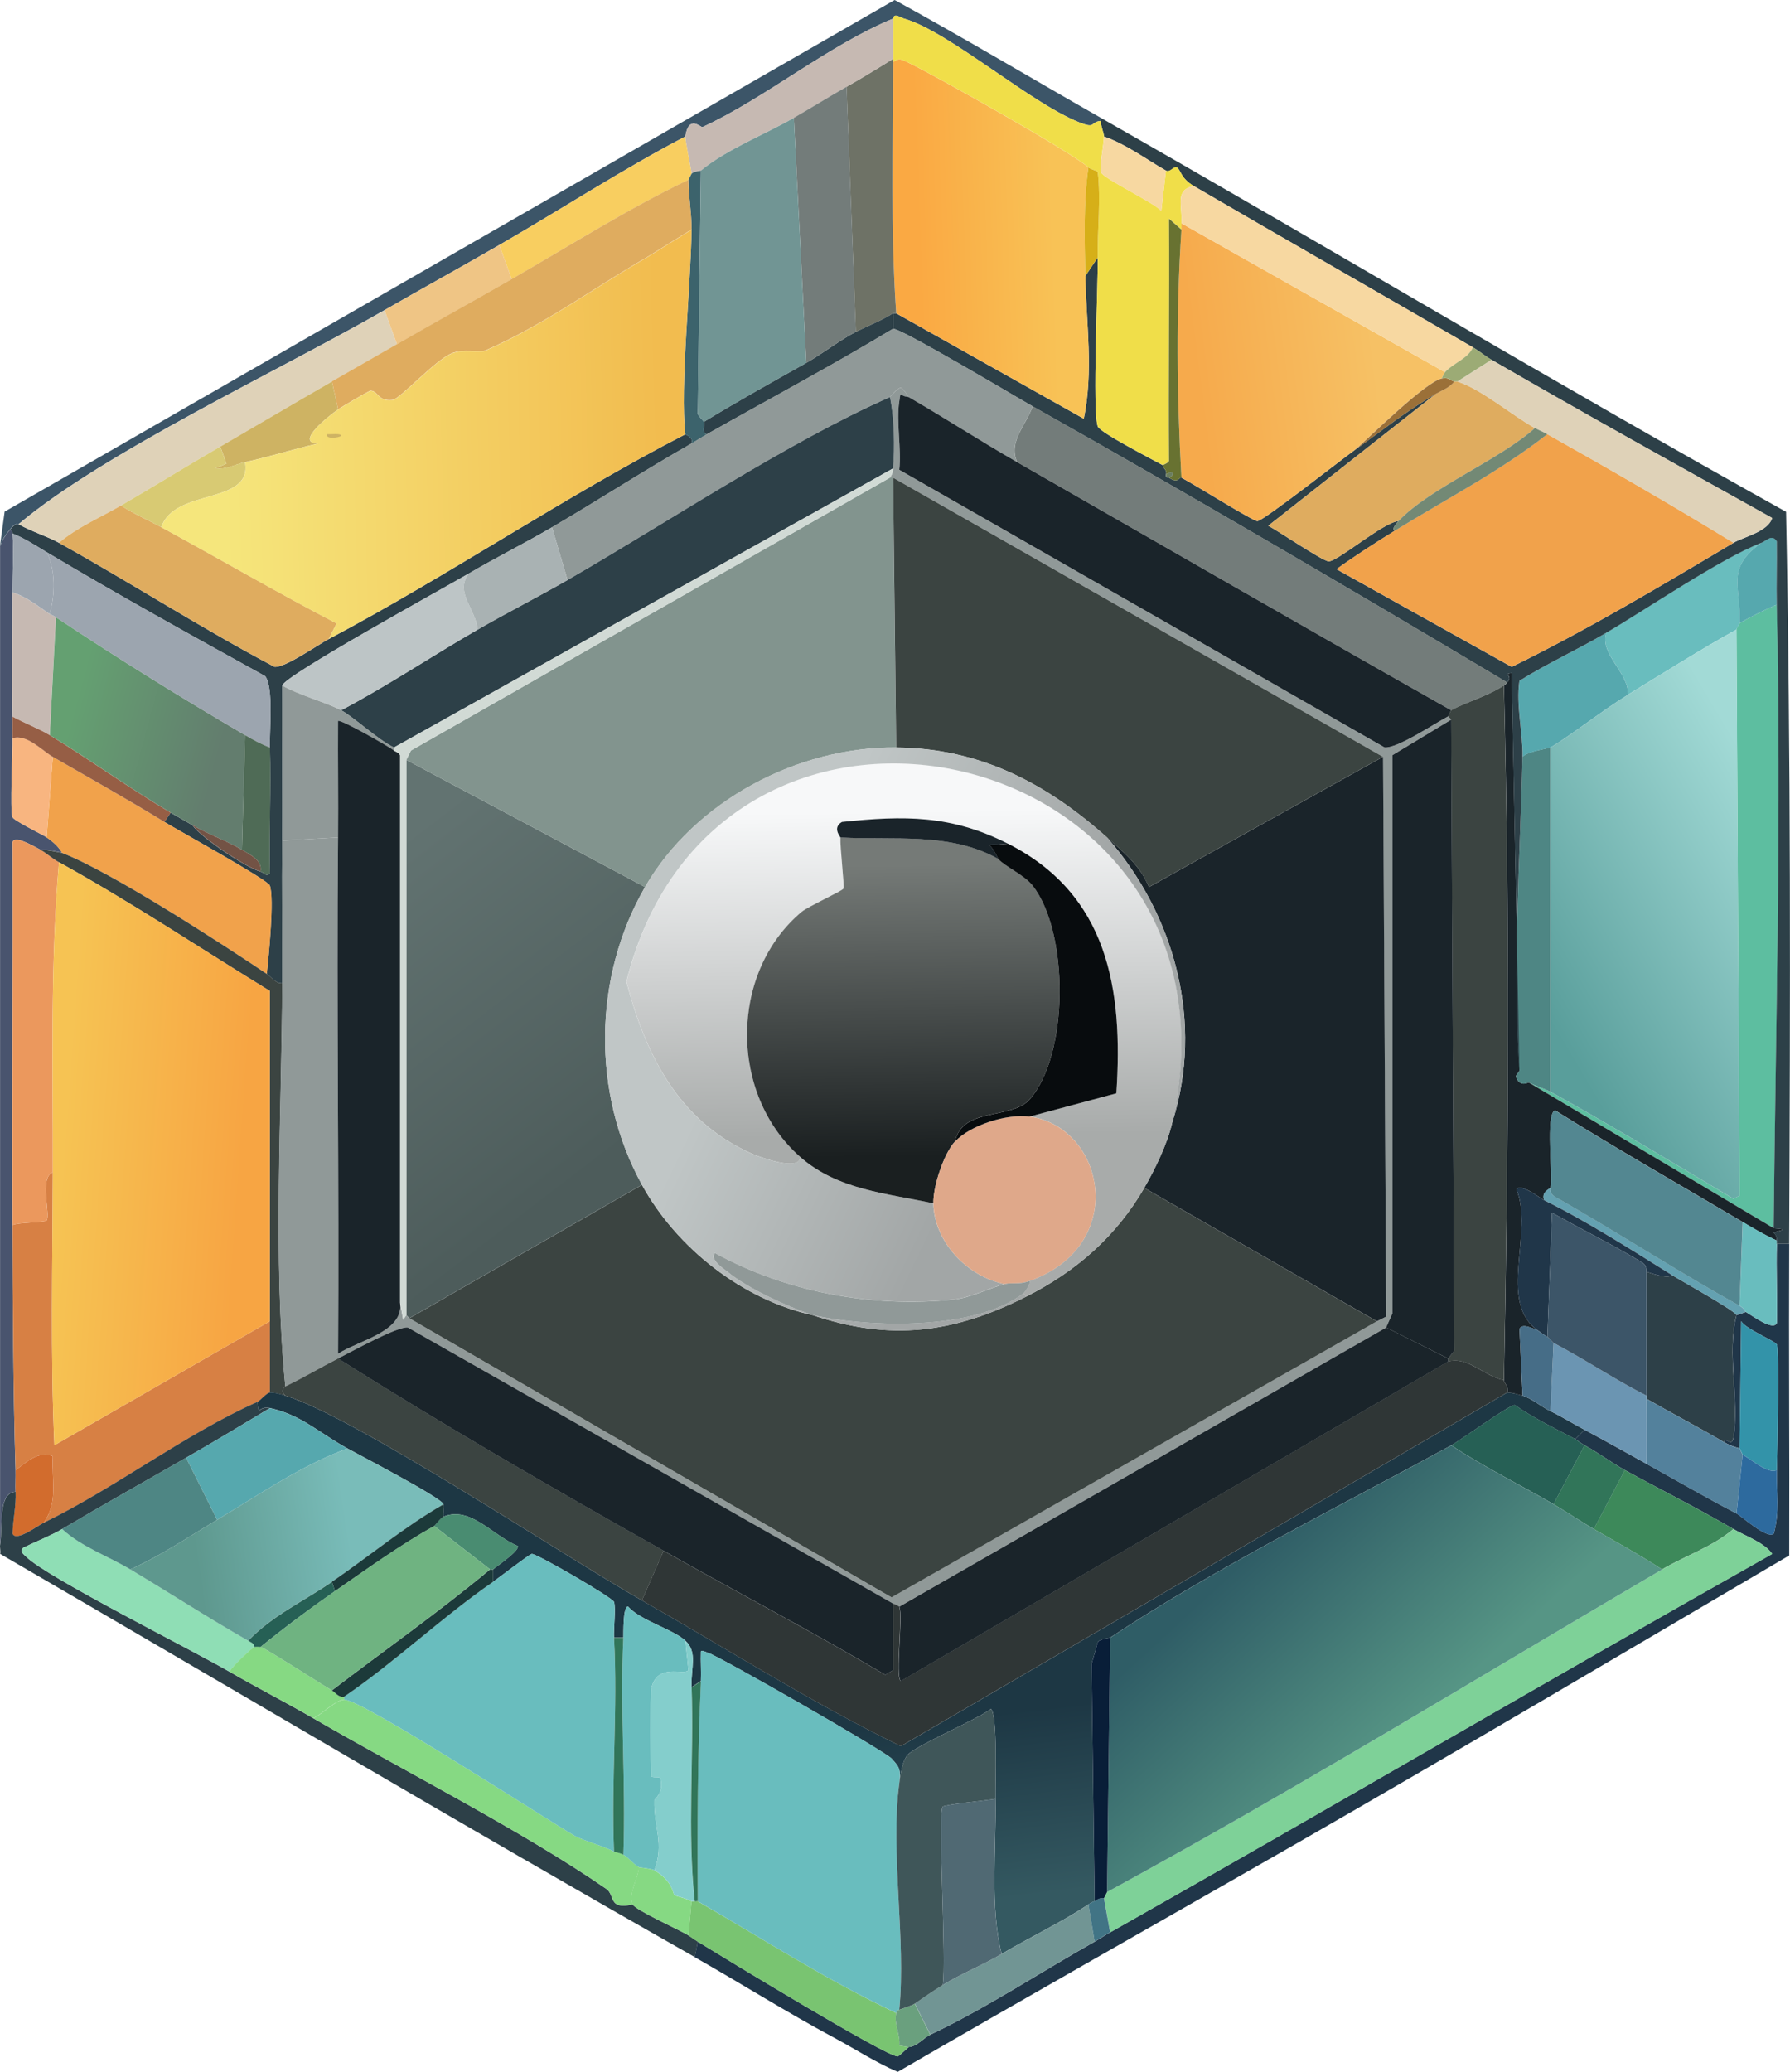
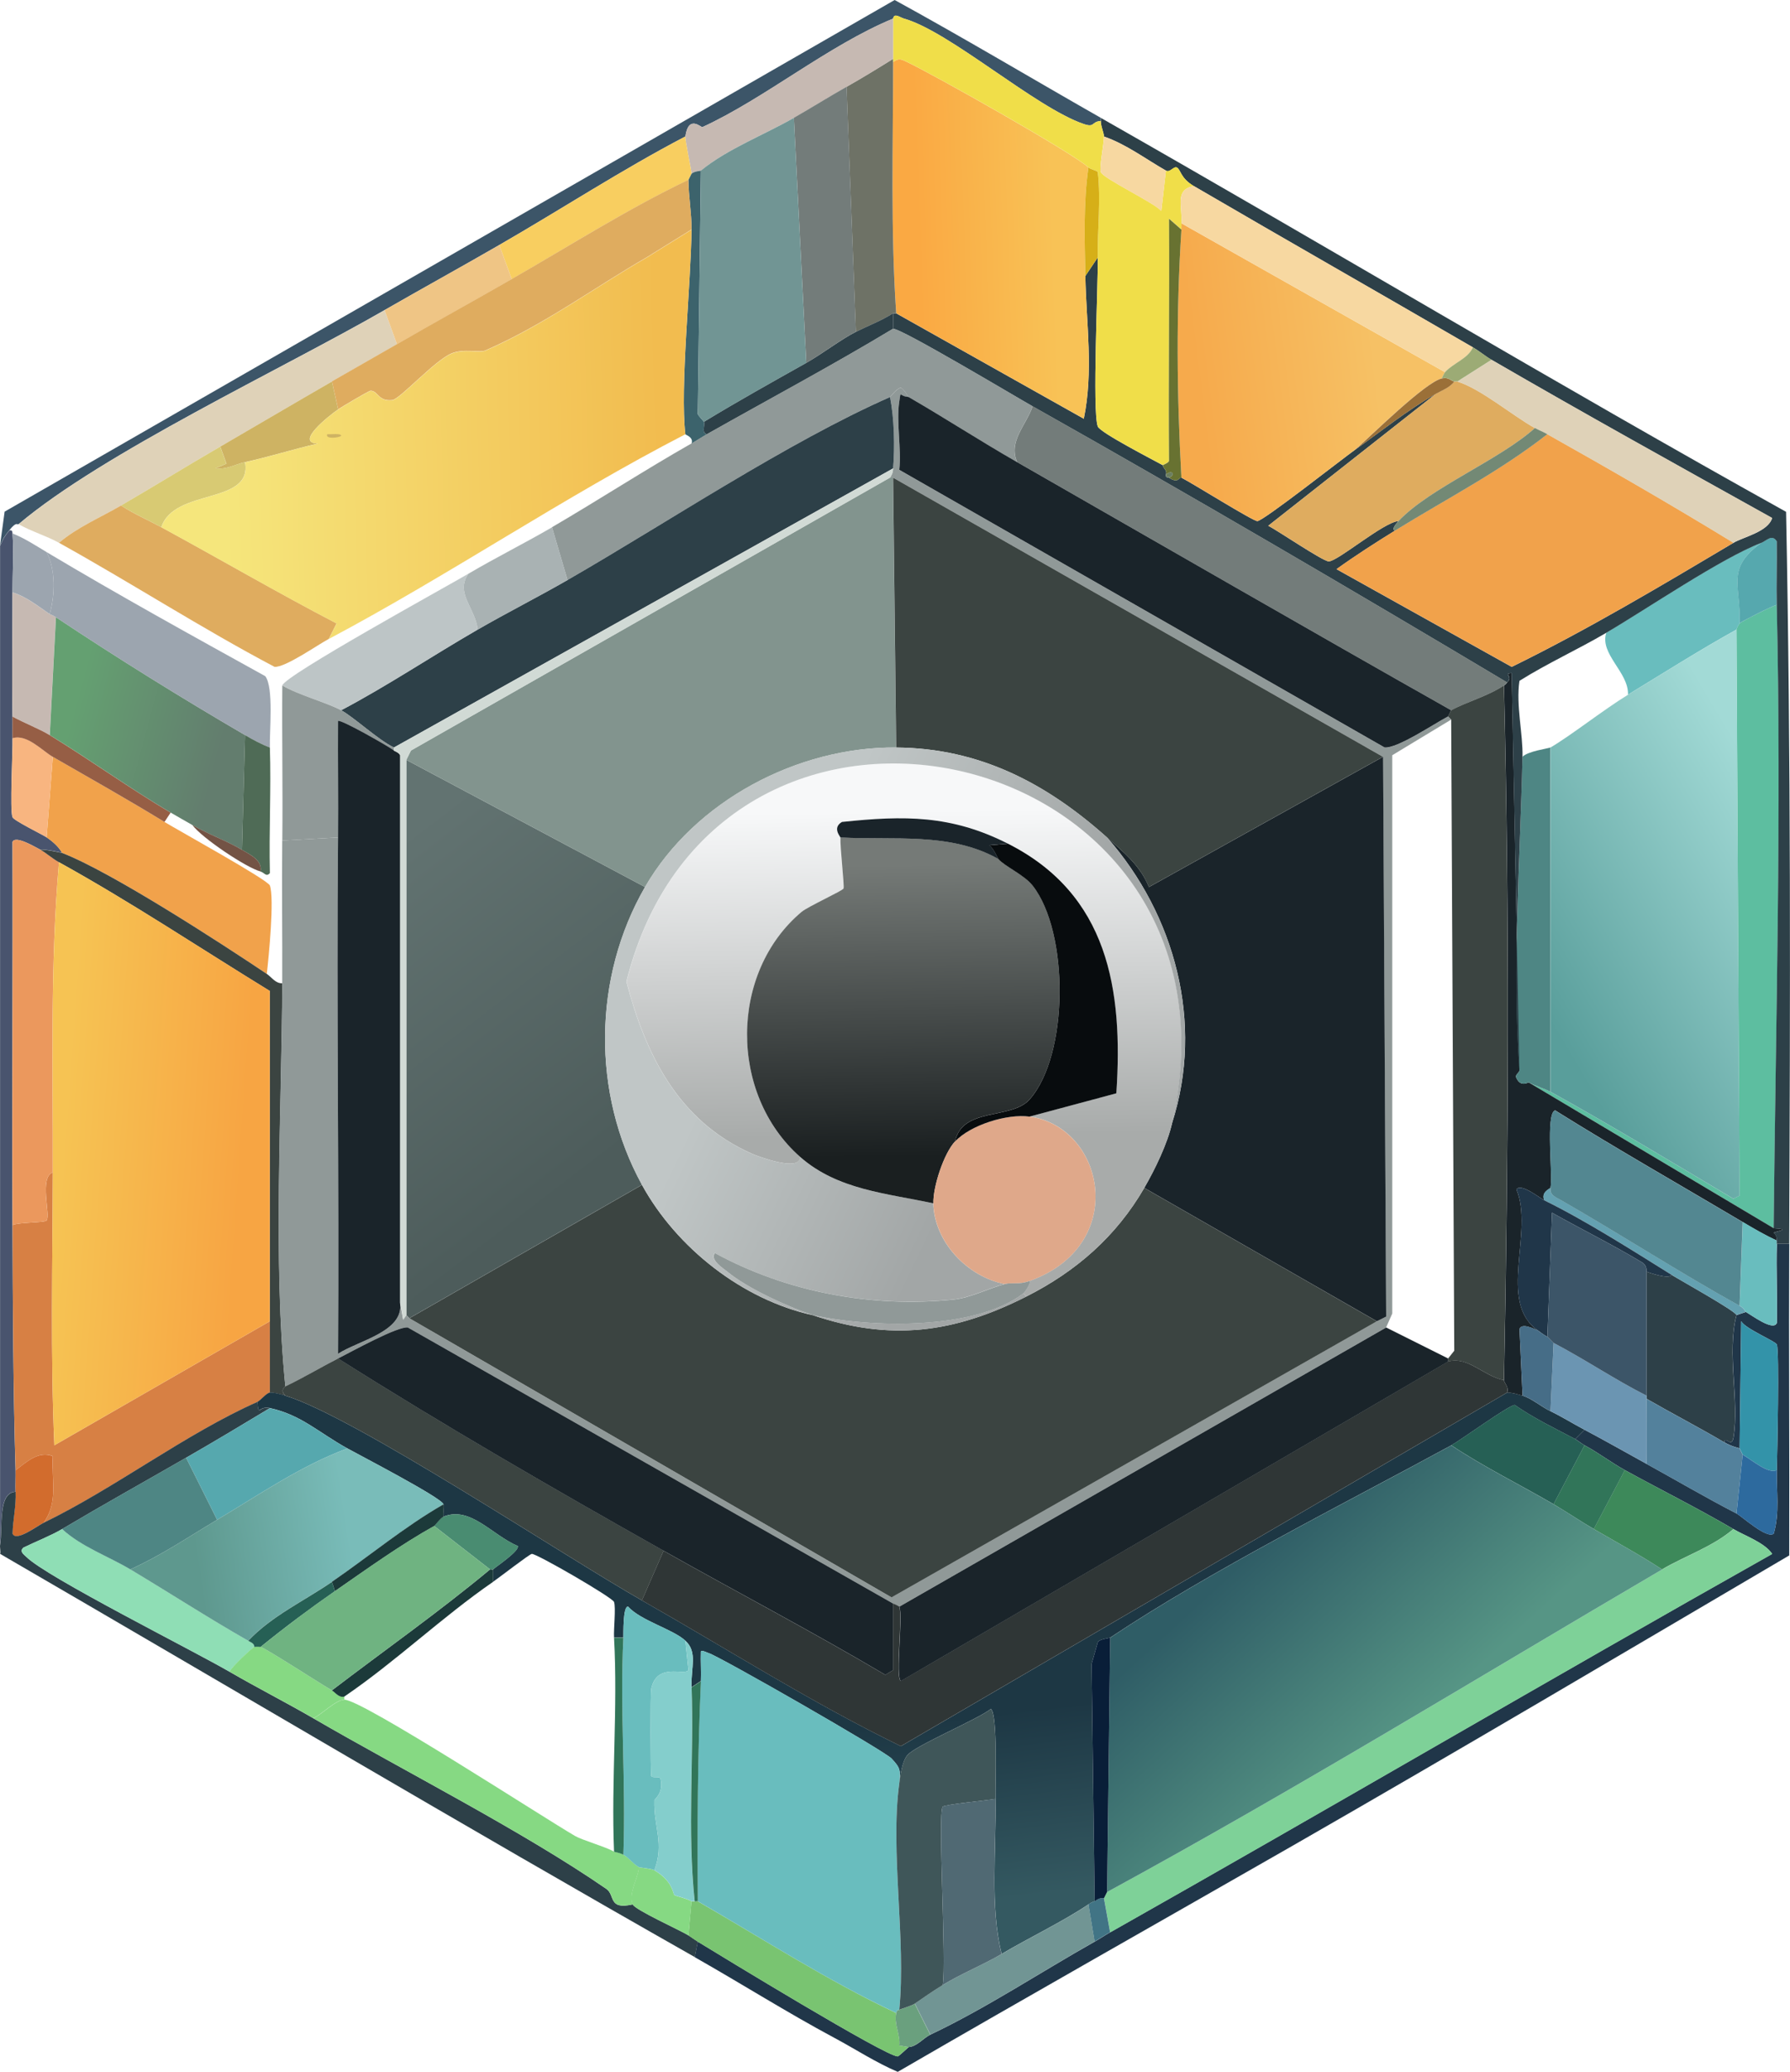
<svg xmlns="http://www.w3.org/2000/svg" xmlns:xlink="http://www.w3.org/1999/xlink" id="Layer_2" data-name="Layer 2" viewBox="0 0 255.22 295.32">
  <defs>
    <style>
      .cls-1 {
        fill: #d1dad5;
      }

      .cls-2 {
        fill: #4f6b56;
      }

      .cls-3 {
        fill: #f1a24b;
      }

      .cls-4 {
        fill: #86d983;
      }

      .cls-5 {
        fill: #79c471;
      }

      .cls-6 {
        fill: #3c636c;
      }

      .cls-7 {
        fill: #466d87;
      }

      .cls-8 {
        fill: #64a1b1;
      }

      .cls-9 {
        fill: #f8b580;
      }

      .cls-10 {
        fill: #d8ca73;
      }

      .cls-11 {
        fill: url(#linear-gradient-8);
      }

      .cls-12 {
        fill: url(#linear-gradient-7);
      }

      .cls-13 {
        fill: url(#linear-gradient-5);
      }

      .cls-14 {
        fill: url(#linear-gradient-6);
      }

      .cls-15 {
        fill: url(#linear-gradient-9);
      }

      .cls-16 {
        fill: url(#linear-gradient-4);
      }

      .cls-17 {
        fill: url(#linear-gradient-3);
      }

      .cls-18 {
        fill: url(#linear-gradient-2);
      }

      .cls-19 {
        fill: #9ca5af;
      }

      .cls-20 {
        fill: #d78044;
      }

      .cls-21 {
        fill: #dfa88a;
      }

      .cls-22 {
        fill: #203649;
      }

      .cls-23 {
        fill: #737c7a;
      }

      .cls-24 {
        fill: #53819c;
      }

      .cls-25 {
        fill: #3c5568;
      }

      .cls-26 {
        fill: #d26c2d;
      }

      .cls-27 {
        fill: #bdc5c6;
      }

      .cls-28 {
        fill: #719594;
      }

      .cls-29 {
        fill: url(#linear-gradient);
      }

      .cls-30 {
        fill: #7ed198;
      }

      .cls-31 {
        fill: #9b7038;
      }

      .cls-32 {
        fill: #8fdeb5;
      }

      .cls-33 {
        fill: #f0de49;
      }

      .cls-34 {
        fill: #dfd2b8;
      }

      .cls-35 {
        fill: #417485;
      }

      .cls-36 {
        fill: #84cecc;
      }

      .cls-37 {
        fill: #eb985d;
      }

      .cls-38 {
        fill: #735345;
      }

      .cls-39 {
        fill: #f8ce60;
      }

      .cls-40 {
        fill: #5dbea0;
      }

      .cls-41 {
        fill: #317559;
      }

      .cls-42 {
        fill: #6e7266;
      }

      .cls-43 {
        fill: #69bdbe;
      }

      .cls-44 {
        fill: #3f5659;
      }

      .cls-45 {
        fill: #f7d8a1;
      }

      .cls-46 {
        fill: #738975;
      }

      .cls-47 {
        fill: #2d4048;
      }

      .cls-48 {
        fill: #080c0e;
      }

      .cls-49 {
        fill: #687231;
      }

      .cls-50 {
        fill: #ceb363;
      }

      .cls-51 {
        fill: #506973;
      }

      .cls-52 {
        fill: #82948e;
      }

      .cls-53 {
        fill: url(#linear-gradient-10);
      }

      .cls-54 {
        fill: url(#linear-gradient-11);
      }

      .cls-55 {
        fill: url(#linear-gradient-12);
      }

      .cls-56 {
        fill: url(#linear-gradient-13);
      }

      .cls-57 {
        fill: url(#linear-gradient-14);
      }

      .cls-58 {
        fill: #091e38;
      }

      .cls-59 {
        fill: #2f3636;
      }

      .cls-60 {
        fill: #2d6a9e;
      }

      .cls-61 {
        fill: #1a242a;
      }

      .cls-62 {
        fill: #6b95b2;
      }

      .cls-63 {
        fill: #965e45;
      }

      .cls-64 {
        fill: #efc585;
      }

      .cls-65 {
        fill: #6b7e60;
      }

      .cls-66 {
        fill: #49546e;
      }

      .cls-67 {
        fill: #3d895a;
      }

      .cls-68 {
        fill: #498c71;
      }

      .cls-69 {
        fill: #6aa07e;
      }

      .cls-70 {
        fill: #3b4441;
      }

      .cls-71 {
        fill: #a9b2b3;
      }

      .cls-72 {
        fill: #538791;
      }

      .cls-73 {
        fill: #1c3a3a;
      }

      .cls-74 {
        fill: #3393a9;
      }

      .cls-75 {
        fill: #4e8684;
      }

      .cls-76 {
        fill: #dfac5f;
      }

      .cls-77 {
        fill: #9cab75;
      }

      .cls-78 {
        fill: #56a8ae;
      }

      .cls-79 {
        fill: #d6af18;
      }

      .cls-80 {
        fill: #909998;
      }

      .cls-81 {
        fill: #6fb381;
      }

      .cls-82 {
        fill: #266055;
      }

      .cls-83 {
        fill: #c6b9b2;
      }
    </style>
    <linearGradient id="linear-gradient" x1="10.34" y1="101.63" x2="31.26" y2="107.25" gradientUnits="userSpaceOnUse">
      <stop offset="0" stop-color="#64a071" />
      <stop offset="1" stop-color="#637d6e" />
    </linearGradient>
    <linearGradient id="linear-gradient-2" x1="8.86" y1="164.52" x2="34.44" y2="166.35" gradientUnits="userSpaceOnUse">
      <stop offset="0" stop-color="#f6c353" />
      <stop offset="1" stop-color="#f7a543" />
    </linearGradient>
    <linearGradient id="linear-gradient-3" x1="136.56" y1="244.82" x2="139.77" y2="271.15" gradientUnits="userSpaceOnUse">
      <stop offset="0" stop-color="#1d3744" />
      <stop offset="1" stop-color="#345961" />
    </linearGradient>
    <linearGradient id="linear-gradient-4" x1="176.12" y1="223.54" x2="199.16" y2="248.59" gradientUnits="userSpaceOnUse">
      <stop offset="0" stop-color="#2f5d66" />
      <stop offset="1" stop-color="#569585" />
    </linearGradient>
    <linearGradient id="linear-gradient-5" x1="49.84" y1="219.05" x2="27.99" y2="222.35" gradientUnits="userSpaceOnUse">
      <stop offset="0" stop-color="#79bcb9" />
      <stop offset="1" stop-color="#5e988e" />
    </linearGradient>
    <linearGradient id="linear-gradient-6" x1="258.35" y1="123.81" x2="221.06" y2="145.88" gradientUnits="userSpaceOnUse">
      <stop offset="0" stop-color="#a2dad6" />
      <stop offset="1" stop-color="#599e9b" />
    </linearGradient>
    <linearGradient id="linear-gradient-7" x1="150.34" y1="33.76" x2="130.9" y2="34.44" gradientUnits="userSpaceOnUse">
      <stop offset="0" stop-color="#f8c256" />
      <stop offset="1" stop-color="#faa943" />
    </linearGradient>
    <linearGradient id="linear-gradient-8" x1="196.01" y1="50.18" x2="170.58" y2="53.48" gradientUnits="userSpaceOnUse">
      <stop offset="0" stop-color="#f6c165" />
      <stop offset="1" stop-color="#f6aa4c" />
    </linearGradient>
    <linearGradient id="linear-gradient-9" x1="94.09" y1="61.33" x2="31.78" y2="62.97" gradientUnits="userSpaceOnUse">
      <stop offset="0" stop-color="#f2bc4f" />
      <stop offset="1" stop-color="#f5e67c" />
    </linearGradient>
    <linearGradient id="linear-gradient-10" x1="50.21" y1="124.68" x2="83.3" y2="167.83" gradientUnits="userSpaceOnUse">
      <stop offset="0" stop-color="#627371" />
      <stop offset="1" stop-color="#4d5c5b" />
    </linearGradient>
    <linearGradient id="linear-gradient-11" x1="128.45" y1="115.58" x2="129.14" y2="161.99" gradientUnits="userSpaceOnUse">
      <stop offset="0" stop-color="#f7f8f9" />
      <stop offset="1" stop-color="#a8abaa" />
    </linearGradient>
    <linearGradient id="linear-gradient-12" x1="108.51" y1="139" x2="142.82" y2="155.38" gradientUnits="userSpaceOnUse">
      <stop offset="0" stop-color="#c0c6c6" />
      <stop offset="1" stop-color="#a2a6a6" />
    </linearGradient>
    <linearGradient id="linear-gradient-13" x1="94.43" y1="168.51" x2="128.75" y2="184.89" xlink:href="#linear-gradient-12" />
    <linearGradient id="linear-gradient-14" x1="128.5" y1="123.27" x2="129.09" y2="164.82" gradientUnits="userSpaceOnUse">
      <stop offset="0" stop-color="#757a77" />
      <stop offset="1" stop-color="#1a1f20" />
    </linearGradient>
  </defs>
  <g id="Layer_1-2" data-name="Layer 1">
    <g id="Generative_Object" data-name="Generative Object">
      <g>
        <path class="cls-66" d="M1.78,76.04c.2,2.64,0,5.7,0,8.4,0,5.88-.1,11.8,0,17.68.02,1.03-.03,2.07,0,3.09.05,2-.4,10.26,0,11.27.19.49,4.22,2.44,4.86,2.87.81.54,1.73,1.33,2.21,2.21-.15-.06-2.81-.6-3.09-.44-.63-.31-3.59-2.13-3.98-1.11.06,18.2-.08,36.41,0,54.6.05,11.67.09,23.26.44,34.93.03,1.03-.04,2.07,0,3.09-2.56.1-1.81,4.99-2.21,7.52V77.81c.46-1.08.61-1.31,1.33-2.21.38-.05.42.1.44.44Z" />
-         <path class="cls-47" d="M97.72,61.89c0,.08,1.23.41.88,1.33-6.71,3.81-13.24,8.05-19.89,11.94-3.91,2.28-8.01,4.33-11.94,6.63-3.21,1.89-26.08,14.43-26.53,15.92-.06,7.36.08,14.74,0,22.1-.07,6.77.03,13.56,0,20.34-.96.06-1.53-.87-2.21-1.33.28-2.44,1.1-10.77.44-12.6-.3-.83-13.15-7.91-15.03-9.06l.88-1.33c1.01.6,2.08,1.17,3.09,1.77,1.34,1.85,7.74,6.12,9.73,6.63.52.13.79.83,1.33.22-.14-5.96.19-11.95,0-17.9-.07-2.33.57-8.57-.66-10.17-10.45-5.78-20.92-11.56-31.17-17.68-1.56-.93-3.16-1.99-4.86-2.65-.03-.34-.07-.49-.44-.44,1.07-1.34,1.12-.71,1.33-.88,1.77,1.03,3.98,1.67,5.75,2.65,10.3,5.72,20.28,12.17,30.73,17.68,1.52.13,6.09-3.1,7.74-3.98,17.23-9.14,33.49-20.23,50.84-29.18Z" />
        <path class="cls-20" d="M7.53,167.11c-.04,12.95-.34,26.01.22,38.9l30.73-17.68v10.17c-.52.09-1.34,1.14-1.77,1.33-10.28,4.55-20.31,12.3-30.5,17.24,2.12-2.9,1.13-6.02,1.33-9.51-2.03-.84-3.78.86-5.31,1.99-.36-11.66-.39-23.26-.44-34.93.9-.42,4.62-.32,4.86-.66.59-.83-1.1-6.11.88-6.85Z" />
        <path class="cls-26" d="M6.2,217.07c-.92.44-3.93,2.75-4.42,1.55.06-2.03.52-3.91.44-5.97-.04-1.02.03-2.07,0-3.09,1.53-1.13,3.27-2.83,5.31-1.99-.19,3.48.8,6.61-1.33,9.51Z" />
        <path class="cls-3" d="M23.45,117.16c1.88,1.15,14.73,8.24,15.03,9.06.66,1.83-.16,10.16-.44,12.6-6.73-4.51-22.17-14.54-29.18-17.24-.48-.89-1.4-1.67-2.21-2.21l.88-11.49c5.33,3.06,10.67,6.08,15.92,9.28Z" />
        <path class="cls-37" d="M5.76,121.13c.7.34,1.59,1.18,2.65,1.77-1.27,14.69-.84,29.48-.88,44.21-1.99.74-.3,6.02-.88,6.85-.24.34-3.96.24-4.86.66-.08-18.19.06-36.4,0-54.6.39-1.03,3.35.8,3.98,1.11Z" />
        <path class="cls-70" d="M8.86,121.58c7.01,2.71,22.45,12.73,29.18,17.24.69.46,1.25,1.39,2.21,1.33-.08,18.13-1.33,39.73.44,57.47,0,.07-.87.47,0,1.33-.65-.2-1.49-.46-2.21-.44v-57.25c-9.96-6.11-19.84-12.7-30.06-18.35-1.06-.59-1.95-1.43-2.65-1.77.28-.16,2.95.39,3.09.44Z" />
        <path class="cls-83" d="M7.09,87.54c.08.05.36.1.88.44l-.88,16.8c-1.45-.89-3.74-1.77-5.31-2.65-.1-5.88,0-11.8,0-17.68,1.97.6,3.64,1.97,5.31,3.09Z" />
        <path class="cls-9" d="M7.53,107.87l-.88,11.49c-.65-.43-4.67-2.38-4.86-2.87-.4-1.01.05-9.27,0-11.27,2.02-.66,4.24,1.79,5.75,2.65Z" />
        <path class="cls-63" d="M7.09,104.78c5.79,3.55,11.38,7.58,17.24,11.05l-.88,1.33c-5.24-3.2-10.59-6.22-15.92-9.28-1.51-.87-3.72-3.31-5.75-2.65-.03-1.03.02-2.07,0-3.09,1.57.88,3.86,1.76,5.31,2.65Z" />
        <path class="cls-19" d="M6.65,78.69c1.29,2.61,1.21,5.98.44,8.84-1.66-1.12-3.34-2.5-5.31-3.09,0-2.7.2-5.76,0-8.4,1.7.66,3.3,1.72,4.86,2.65Z" />
        <path class="cls-29" d="M34.94,104.78l-.44,16.36c-2.17-1.29-4.8-2.21-7.07-3.54-1.02-.59-2.08-1.17-3.09-1.77-5.86-3.47-11.45-7.51-17.24-11.05l.88-16.8c8.82,5.87,17.82,11.46,26.97,16.8Z" />
        <path class="cls-19" d="M38.48,106.55c-1.19-.44-2.45-1.13-3.54-1.77-9.15-5.34-18.15-10.93-26.97-16.8-.52-.35-.8-.39-.88-.44.77-2.86.85-6.23-.44-8.84,10.25,6.12,20.72,11.9,31.17,17.68,1.23,1.6.59,7.84.66,10.17Z" />
        <path class="cls-2" d="M38.48,106.55c.19,5.95-.14,11.95,0,17.9-.53.61-.81-.09-1.33-.22.3-1.59-1.46-2.39-2.65-3.09l.44-16.36c1.09.64,2.35,1.33,3.54,1.77Z" />
        <path class="cls-38" d="M34.5,121.13c1.19.71,2.95,1.51,2.65,3.09-1.99-.51-8.39-4.79-9.73-6.63,2.27,1.33,4.9,2.25,7.07,3.54Z" />
        <path class="cls-18" d="M38.48,188.33l-30.73,17.68c-.56-12.89-.26-25.95-.22-38.9.04-14.73-.38-29.52.88-44.21,10.22,5.65,20.1,12.23,30.06,18.35v47.08Z" />
      </g>
      <g>
        <path class="cls-47" d="M36.71,199.83c.21,2.29.08.51,1.77.88-3.95,2.37-7.94,4.78-11.94,7.07-5.89,3.39-11.83,6.7-17.68,10.17-1.57.93-3.84,1.82-5.53,2.65-.6.56.05.94.44,1.33,2.92,2.9,23.64,13.27,28.96,16.36,3.93,2.28,8.02,4.36,11.94,6.63,12.99,7.54,29.79,16.05,41.78,24.32,1.3.9.21,3.02,3.76,2.21.31.77,6.79,3.69,7.96,4.42.41.25.78.55,1.33.88l-.44,2.21C65.87,260.13,33.01,240.64.02,221.49c.1-.33-.07-.91,0-1.33.4-2.53-.35-7.41,2.21-7.52.08,2.06-.38,3.93-.44,5.97.49,1.2,3.51-1.1,4.42-1.55,10.19-4.94,20.23-12.69,30.5-17.24Z" />
        <path class="cls-22" d="M255.11,177.28c-.07,14.8.05,29.62,0,44.43-23.53,13.83-47.06,27.76-70.74,41.34-18.78,10.76-37.64,21.41-56.37,32.27-3.17-1.35-6.04-3.25-9.06-4.86-6.72-3.6-13.26-7.73-19.89-11.49l.44-2.21c3.38,2.07,26.87,16.41,28.52,16.36.1,0,1.26-1.07,1.55-1.33,1.16-.07,2.13-1.31,3.09-1.77,7.9-3.74,15.78-8.95,23.43-13.26.75-.42,1.48-.92,2.21-1.33,31.55-17.83,62.81-36.16,94.39-53.94-1.07-1.6-3.87-2.57-5.53-3.54-5.07-2.96-10.33-5.58-15.47-8.4-1.91-1.05-3.78-2.48-5.75-3.54-.48-.26-1.04-.73-1.33-.88l1.33-1.33c2.96,1.56,5.91,3.25,8.84,4.86,4.3,2.37,8.45,4.81,12.82,7.07.75.39,4.35,3.7,5.31,2.87.87-2.93.37-6.09.44-9.06.06-2.37.38-16.96,0-17.9-.19-.47-4.53-2.25-5.08-3.32l-.22,18.13c-.1-.06-1.1-.23-2.21-.88.2-.93,1.07.87,1.33-.66.88-5.19-.99-12.12.44-17.46l1.33-.44c.86.48,3.95,2.81,4.42,1.55.09-3.75-.12-7.53,0-11.27h1.77Z" />
        <path class="cls-17" d="M40.69,198.94c9.77,2.95,39.7,22.85,50.84,29.18,12.27,6.97,24.2,14.59,36.92,20.78l86.43-50.4c.73-.02,1.54.25,2.21.44,1.29.37,2.68,1.59,3.98,2.21,1.66.8,3.23,1.79,4.86,2.65l-1.33,1.33c-2.92-1.54-5.9-2.97-8.62-4.86-.83,0-7.74,5.03-9.06,5.75-15.42,8.4-34.24,17.81-48.63,27.41-.08.05-1.6.22-1.77.66l-.88,3.09.44,33.82s-.36.09-.88.44c-3.62,2.44-8.47,4.76-12.38,7.07-1.7-6.74-.75-14.91-.88-22.1-.04-1.91.34-12.11-.66-12.82-1.94,1.53-10.92,5.28-11.94,6.63-.74.98-.95,2.82-1.11,3.98.16-1.9.16-2.18-1.11-3.54-1.03-1.1-24.64-14.62-26.08-15.03-.26-.07-.97-.48-1.11-.22-.05,1.4.06,2.81,0,4.2l-1.33.88c-.1-2.84.9-4.99-.88-6.63s-6.31-2.82-8.18-4.86c-.75-.03-.64,3.92-.66,4.42h-1.33c-.07-1.26.28-4.24,0-5.08-.22-.64-11.04-6.9-11.72-6.85-.34.03-4.6,3.34-5.53,3.98v-1.77c.61-.52,3.72-2.6,3.54-3.32-3.74-1.6-6.76-5.74-10.61-4.2-.09-.53.14-1.36,0-1.77-.34-.96-11.87-6.94-13.71-7.96-4.2-2.33-6.55-4.76-11.05-5.75-1.69-.37-1.56,1.4-1.77-.88.43-.19,1.25-1.23,1.77-1.33.72-.02,1.56.24,2.21.44Z" />
        <path class="cls-4" d="M49.09,242.27c2.43-.08,28.6,16.95,32.94,19.45.97.56,4.36,1.54,5.53,2.21.13.07.83.16,1.33.44.86.49,1.35,1.27,2.21,1.77-.07,1.55-1.54,3.7-.88,5.31-3.55.81-2.46-1.31-3.76-2.21-11.99-8.27-28.78-16.77-41.78-24.32,1.21-.53,3.17-2.61,4.42-2.65Z" />
        <path class="cls-78" d="M49.53,206.46c-6.59,2.44-12.53,6.57-18.57,10.17l-4.42-8.84c3.99-2.3,7.98-4.7,11.94-7.07,4.5.99,6.85,3.42,11.05,5.75Z" />
        <path class="cls-32" d="M8.86,217.95c2.8,2.56,6.54,3.84,9.73,5.75,5.63,3.37,11.08,6.9,16.8,10.17.37.21.86.35.88.88-.24.06-3.31,2.9-3.54,3.54-5.31-3.09-26.04-13.46-28.96-16.36-.39-.39-1.04-.77-.44-1.33,1.68-.83,3.96-1.72,5.53-2.65Z" />
        <path class="cls-75" d="M30.96,216.63c-4.07,2.43-8.03,5.12-12.38,7.07-3.18-1.9-6.93-3.19-9.73-5.75,5.85-3.47,11.79-6.78,17.68-10.17l4.42,8.84Z" />
        <path class="cls-5" d="M99.49,271.01c9.26,5.33,18.5,11.31,28.29,15.92-.35,1.58.62,3.07.44,4.64.24,0,1.26.23,1.33.22-.29.25-1.45,1.32-1.55,1.33-1.64.05-25.14-14.29-28.52-16.36-.54-.33-.92-.63-1.33-.88l.44-4.86c.11.06.33-.06.44,0s.33-.06.44,0Z" />
        <path class="cls-4" d="M37.15,234.75c.59.1,8.63,5.31,10.17,6.19.45.26.99,1.1,1.77.88v.44c-1.25.04-3.21,2.12-4.42,2.65-3.92-2.28-8.01-4.35-11.94-6.63.23-.64,3.29-3.48,3.54-3.54.22-.05.64-.04.88,0Z" />
        <path class="cls-4" d="M93.3,266.59c2.67,1.54,2.65,3.41,2.87,3.54.33.19,1.64.43,2.43.88l-.44,4.86c-1.17-.73-7.64-3.65-7.96-4.42-.66-1.6.82-3.75.88-5.31.15.08,1.77.19,2.21.44Z" />
        <path class="cls-30" d="M158.29,275.43l-.88-4.86.44-.88c26.81-14.59,52.83-30.55,79.14-45.98,3.3-1.93,7.19-3.21,10.17-5.75,1.66.97,4.46,1.94,5.53,3.54-31.58,17.78-62.84,36.11-94.39,53.94Z" />
        <path class="cls-67" d="M231.67,209.55c5.14,2.82,10.4,5.44,15.47,8.4-2.98,2.54-6.87,3.81-10.17,5.75-3.15-2.06-6.47-3.86-9.73-5.75l4.42-8.4Z" />
        <path class="cls-28" d="M156.08,276.75c-7.65,4.31-15.53,9.53-23.43,13.26l-2.21-4.42c1.25-.87,2.69-1.86,3.98-2.65,2.63-1.61,5.72-2.84,8.4-4.42,3.91-2.31,8.76-4.63,12.38-7.07l.88,5.31Z" />
        <path class="cls-82" d="M224.6,205.13c.28.15.85.63,1.33.88l-4.42,8.4c-4.84-2.82-9.91-5.29-14.59-8.4,1.32-.72,8.23-5.75,9.06-5.75,2.72,1.89,5.7,3.33,8.62,4.86Z" />
        <path class="cls-41" d="M231.67,209.55l-4.42,8.4c-1.95-1.13-3.82-2.41-5.75-3.54l4.42-8.4c1.96,1.05,3.84,2.49,5.75,3.54Z" />
        <path class="cls-69" d="M132.64,290.02c-.96.45-1.94,1.69-3.09,1.77-.07,0-1.08-.21-1.33-.22.17-1.57-.79-3.06-.44-4.64.13-.6.42-.42.44-.44.07-.1,1.73-.55,2.21-.88l2.21,4.42Z" />
        <path class="cls-35" d="M157.4,270.56l.88,4.86c-.73.41-1.47.91-2.21,1.33l-.88-5.31c.53-.36.84-.41.88-.44.35-.27.84-.53,1.33-.44Z" />
        <path class="cls-16" d="M206.92,206.02c4.68,3.11,9.75,5.58,14.59,8.4,1.93,1.12,3.8,2.41,5.75,3.54,3.25,1.88,6.58,3.69,9.73,5.75-26.31,15.43-52.33,31.39-79.14,45.98l.44-36.25c14.39-9.6,33.21-19.01,48.63-27.41Z" />
        <path class="cls-43" d="M128.22,254.21c-1.32,9.69.99,22.27,0,32.27-.02.03-.31-.16-.44.44-9.8-4.6-19.04-10.58-28.29-15.92-.08-10.47-.04-20.94.44-31.39.06-1.39-.05-2.8,0-4.2.13-.26.84.15,1.11.22,1.45.41,25.05,13.93,26.08,15.03,1.27,1.35,1.27,1.63,1.11,3.54Z" />
-         <path class="cls-43" d="M87.55,233.43c.56,10.1-.42,20.39,0,30.5-1.17-.67-4.56-1.65-5.53-2.21-4.34-2.5-30.5-19.54-32.94-19.45v-.44c7.33-4.98,13.95-11.35,21.22-16.36.92-.64,5.19-3.95,5.53-3.98.68-.05,11.5,6.21,11.72,6.85.28.84-.07,3.83,0,5.08Z" />
        <path class="cls-13" d="M49.53,206.46c1.84,1.02,13.37,7,13.71,7.96-5.61,3.23-10.61,7.41-15.92,11.05-3.99,2.74-8.55,4.82-11.94,8.4-5.72-3.27-11.17-6.8-16.8-10.17,4.35-1.95,8.3-4.64,12.38-7.07,6.04-3.6,11.98-7.73,18.57-10.17Z" />
        <path class="cls-44" d="M141.93,256.42c-1,.19-7.3.79-7.52,1.11-.73,1.04.56,22.27,0,25.42-1.29.79-2.73,1.78-3.98,2.65-.48.33-2.14.79-2.21.88.99-10-1.32-22.59,0-32.27.16-1.16.37-3,1.11-3.98,1.01-1.35,10-5.1,11.94-6.63,1.01.71.63,10.91.66,12.82Z" />
        <path class="cls-43" d="M97.72,233.87l.44,4.2c-.6.84-4.48-1.17-5.31,2.65-.13.6-.1,11.77,0,12.38.07.43,1.22,0,1.33.44.5,2.01-.88,2.93-.88,3.09-.1,3.8,1.45,6.16,0,9.95-.44-.26-2.06-.36-2.21-.44-.86-.49-1.35-1.27-2.21-1.77.38-10.27-.51-20.69,0-30.95.02-.5-.09-4.45.66-4.42,1.87,2.04,6.38,3.21,8.18,4.86Z" />
        <path class="cls-51" d="M141.93,256.42c.13,7.19-.82,15.36.88,22.1-2.68,1.58-5.77,2.81-8.4,4.42.56-3.15-.73-24.38,0-25.42.22-.31,6.51-.91,7.52-1.11Z" />
        <path class="cls-36" d="M98.6,240.5c.35,10.14-.62,20.39.44,30.5-.11-.06-.33.06-.44,0-.8-.46-2.1-.69-2.43-.88-.22-.13-.2-2-2.87-3.54,1.45-3.79-.1-6.15,0-9.95,0-.16,1.38-1.08.88-3.09-.11-.43-1.26-.01-1.33-.44-.1-.61-.13-11.77,0-12.38.83-3.82,4.71-1.82,5.31-2.65l-.44-4.2c1.78,1.64.79,3.8.88,6.63Z" />
        <path class="cls-58" d="M158.29,233.43l-.44,36.25-.44.88c-.49-.09-.97.17-1.33.44l-.44-33.82.88-3.09c.17-.44,1.69-.61,1.77-.66Z" />
        <path class="cls-73" d="M70.31,225.47c-7.27,5.01-13.89,11.37-21.22,16.36-.78.21-1.31-.62-1.77-.88,7.52-5.74,15.27-11.19,22.55-17.24.09-.07.36.07.44,0v1.77Z" />
        <path class="cls-68" d="M70.31,223.7c-.09.07-.36-.07-.44,0l-7.96-6.19c.08-.05.91-1.16,1.33-1.33,3.85-1.54,6.87,2.6,10.61,4.2.19.71-2.93,2.8-3.54,3.32Z" />
        <path class="cls-41" d="M88.88,233.43c-.51,10.26.38,20.67,0,30.95-.49-.29-1.2-.37-1.33-.44-.42-10.12.56-20.4,0-30.5h1.33Z" />
        <path class="cls-73" d="M63.24,216.19c-.41.17-1.24,1.28-1.33,1.33-4.81,2.68-9.61,6.14-14.15,9.28l-.44-1.33c5.31-3.64,10.31-7.83,15.92-11.05.14.41-.09,1.24,0,1.77Z" />
        <path class="cls-41" d="M99.49,271.01c-.11-.06-.33.06-.44,0-1.07-10.11-.09-20.37-.44-30.5l1.33-.88c-.48,10.45-.52,20.92-.44,31.39Z" />
        <path class="cls-82" d="M47.32,225.47l.44,1.33c-3.59,2.49-7.21,5.2-10.61,7.96-.24-.04-.66-.05-.88,0-.02-.53-.51-.67-.88-.88,3.39-3.58,7.95-5.66,11.94-8.4Z" />
        <path class="cls-81" d="M61.91,217.51l7.96,6.19c-7.28,6.05-15.03,11.51-22.55,17.24-1.54-.88-9.58-6.09-10.17-6.19,3.4-2.75,7.02-5.47,10.61-7.96,4.53-3.14,9.34-6.61,14.15-9.28Z" />
      </g>
      <g>
        <path class="cls-40" d="M253.34,86.21c.68,29.56-.14,59.3-.44,88.86l-34.93-20.78c.83.45,2.37.93,3.09,1.33,8.79,4.86,17.45,10.12,26.08,15.25l.88-.44-.44-80.68c.05-.25.3-.7.44-.88.18-.24,4.55-2.46,5.31-2.65Z" />
        <path class="cls-61" d="M216.64,152.52c.03.43-.65.59-.44,1.11.62,1.4,1.69.62,1.77.66l34.93,20.78c2.77.15.02.47,0,.66,0,.06.48.24.44,1.11-1.64-.76-3.31-1.73-4.86-2.65-8.92-5.29-17.95-10.42-26.75-15.92-1.41.46-.27,9.35-.66,11.05-.02.1-1.39.58-.88,1.77-.67-.33-3.35-2.51-3.98-1.55,2.56,6.02-2.78,16.1,3.09,20.12-.59-.24-2.31-1.15-2.65-.22l.44,9.51c-.67-.19-1.48-.47-2.21-.44.32-.8-.45-1.41-.44-1.77.65-32.98.8-66.05,0-99.03.43-.29.4-.41.44-.44.97-.88-.65-1.24.66-1.33l1.11,56.59Z" />
        <path class="cls-75" d="M221.06,106.55v49.07c-.72-.4-2.27-.88-3.09-1.33-.08-.04-1.15.74-1.77-.66-.21-.52.47-.68.44-1.11-1.03-14.42.11-30.13.44-44.65.77-.81,3.72-1.18,3.98-1.33Z" />
        <path class="cls-43" d="M248.03,88.86c-.14.19-.39.64-.44.88-5.25,2.91-10.35,6.15-15.47,9.28.12-3.22-4.09-5.78-3.09-8.84,5.83-3.42,16.4-10.62,22.1-12.82-5.09,3.7-2.9,5.98-3.09,11.49Z" />
-         <path class="cls-78" d="M232.12,99.03c-3.61,2.21-8.07,5.76-11.05,7.52-.26.15-3.2.52-3.98,1.33.07-3.28-.95-7.35-.44-10.83,3.99-2.51,8.33-4.47,12.38-6.85-1,3.07,3.22,5.62,3.09,8.84Z" />
        <path class="cls-43" d="M253.34,176.84c0,.15,0,.29,0,.44-.12,3.75.09,7.52,0,11.27-.47,1.27-3.57-1.07-4.42-1.55-.05-.03-.21-.51-.88-.88l.44-11.94c1.55.92,3.22,1.89,4.86,2.65Z" />
        <path class="cls-78" d="M253.34,86.21c-.75.2-5.13,2.41-5.31,2.65.19-5.52-2-7.79,3.09-11.49.76-.29,1.53-1.3,2.21-.22.05,3.02-.07,6.05,0,9.06Z" />
        <path class="cls-47" d="M238.31,181.7c1.27.79,9.12,5.15,9.28,5.75-1.43,5.35.43,12.28-.44,17.46-.26,1.53-1.13-.26-1.33.66-3.62-2.13-7.41-4.09-11.05-6.19,0-.15,0-.29,0-.44-.01-5.89,0-11.8,0-17.68.15.09,3.31,1.19,3.54.44Z" />
        <path class="cls-62" d="M234.77,198.94c0,.15,0,.29,0,.44,0,3.09.03,6.22,0,9.28-2.93-1.62-5.88-3.3-8.84-4.86-1.63-.86-3.2-1.86-4.86-2.65l.44-9.73c4.51,2.36,8.72,5.22,13.26,7.52Z" />
        <path class="cls-24" d="M245.82,205.58c1.11.65,2.11.82,2.21.88.04.03.4.86.44.88l-.88,8.4c-4.37-2.26-8.53-4.71-12.82-7.07.03-3.06,0-6.2,0-9.28,3.64,2.1,7.43,4.06,11.05,6.19Z" />
        <path class="cls-74" d="M253.34,209.55c-1.2.58-3.4-1.34-4.86-2.21-.04-.03-.4-.86-.44-.88l.22-18.13c.55,1.07,4.89,2.84,5.08,3.32.38.94.06,15.53,0,17.9Z" />
        <path class="cls-60" d="M253.34,209.55c-.07,2.97.42,6.13-.44,9.06-.96.83-4.56-2.49-5.31-2.87l.88-8.4c1.47.87,3.66,2.79,4.86,2.21Z" />
        <path class="cls-8" d="M248.03,186.12c.68.38.83.85.88.88l-1.33.44c-.16-.6-8.02-4.95-9.28-5.75-5.55-3.47-12.31-7.77-18.13-10.61-.51-1.18.86-1.67.88-1.77-.14,1.03.83,1.36,1.55,1.77,8.55,4.9,16.82,10.27,25.42,15.03Z" />
        <path class="cls-14" d="M247.59,89.75l.44,80.68-.88.44c-8.64-5.13-17.29-10.39-26.08-15.25v-49.07c2.99-1.76,7.44-5.3,11.05-7.52,5.12-3.14,10.22-6.37,15.47-9.28Z" />
        <path class="cls-72" d="M248.47,174.19l-.44,11.94c-8.6-4.76-16.87-10.13-25.42-15.03-.72-.41-1.69-.74-1.55-1.77.39-1.7-.75-10.6.66-11.05,8.8,5.5,17.82,10.63,26.75,15.92Z" />
        <path class="cls-22" d="M220.18,171.09c5.81,2.84,12.57,7.14,18.13,10.61-.22.75-3.38-.35-3.54-.44-.06-.04.16-.83-.66-1.33-4.15-2.5-8.6-4.69-12.82-7.07l-.66,17.68c-.75-.38-1.25-.85-1.33-.88-5.88-4.01-.53-14.1-3.09-20.12.63-.96,3.31,1.22,3.98,1.55Z" />
        <path class="cls-7" d="M219.3,189.66c.07.03.57.5,1.33.88.06.03.83.86.88.88l-.44,9.73c-1.29-.62-2.68-1.84-3.98-2.21l-.44-9.51c.35-.93,2.06-.02,2.65.22Z" />
        <path class="cls-25" d="M234.77,181.26c0,5.89-.01,11.8,0,17.68-4.54-2.3-8.75-5.16-13.26-7.52-.06-.03-.83-.86-.88-.88l.66-17.68c4.22,2.38,8.68,4.58,12.82,7.07.82.5.6,1.29.66,1.33Z" />
      </g>
      <g>
        <path class="cls-47" d="M254.66,72.95c.69,34.75.6,69.57.44,104.34h-1.77c0-.15,0-.3,0-.44.04-.86-.45-1.05-.44-1.11.02-.19,2.77-.52,0-.66.3-29.56,1.12-59.3.44-88.86-.07-3.01.05-6.04,0-9.06-.68-1.08-1.45-.07-2.21.22-5.71,2.2-16.27,9.4-22.1,12.82-4.05,2.38-8.39,4.34-12.38,6.85-.51,3.48.52,7.55.44,10.83-.33,14.52-1.48,30.23-.44,44.65l-1.11-56.59c-1.31.09.31.45-.66,1.33-22.38-13.35-44.93-26.56-67.64-39.35-2.52-1.42-18.76-11.14-19.89-11.05v-2.21h.44l26.75,15.03c1.4-6.77.35-13.56.22-20.34l1.77-2.65c.06,4.11-.8,21.82,0,24.09.31.87,7.93,4.78,9.28,5.53,0,.44.66.62.44,1.33-.07.51.35.38.44.44,1.39.93,1.44-.17,1.77,0,1.64.83,10.21,6.21,10.83,6.19.86-.03,12.07-8.85,13.93-10.17,3.73-2.66,7.53-5.69,11.49-7.96l-23.87,18.79c1.33.68,7.82,5.09,8.62,5.08,1.29,0,7.79-5.58,9.95-5.75-.09.1-1.22,1.33-.44,1.33-2.82,1.74-5.7,3.59-8.4,5.53l24.98,13.93c10.85-5.32,21.24-11.52,31.61-17.68,1.44-.85,4.93-1.56,5.53-3.54-13.37-7.44-26.78-14.88-40.01-22.55-.89-.51-1.72-1.23-2.65-1.77-13.24-7.69-26.56-15.27-39.79-22.99-1.94-1.13-1.87-2.37-2.43-2.65-.44-.22-.98.77-1.55.44-2.9-1.65-5.65-3.75-8.84-4.86,0-.47-.51-1.64-.44-2.21v-.44c32.64,18.57,64.88,37.89,97.7,56.15Z" />
        <path class="cls-25" d="M156.96,16.8v.44c-1.39.1-.81.99-2.43.44-6.89-2.34-19.13-13.2-25.64-15.03-.57-.16-1.39-.87-1.55,0-9.3,3.85-18.27,11.37-27.19,15.47-.18.08-1.98-1.83-2.43,1.33-9.07,4.74-17.67,10.37-26.53,15.47-5.42,3.13-10.93,6.16-16.36,9.28-14.65,8.43-40.11,20.33-52.17,30.5-.2.17-.26-.46-1.33.88-.72.9-.87,1.13-1.33,2.21l.66-4.86L127.56,0c9.9,5.42,19.59,11.22,29.4,16.8Z" />
        <path class="cls-12" d="M155.19,23.87c-.73,5.06-.54,10.37-.44,15.47.13,6.78,1.18,13.57-.22,20.34l-26.75-15.03c-.81-11.9-.44-23.89-.44-35.81.82-.6,1.17-.39,1.99,0,3.76,1.78,23.49,12.88,25.86,15.03Z" />
        <path class="cls-3" d="M247.15,77.37c-10.37,6.17-20.76,12.36-31.61,17.68l-24.98-13.93c2.7-1.94,5.58-3.78,8.4-5.53,7.27-4.49,14.9-8.41,21.66-13.71,8.92,5.01,17.81,10.13,26.53,15.47Z" />
        <path class="cls-11" d="M206.03,53.05c-.08.09-.39.67-.44.88-2.36.5-10.14,8.21-12.38,10.17-1.85,1.32-13.06,10.14-13.93,10.17-.62.02-9.19-5.36-10.83-6.19-.66-11.73-.77-23.68,0-35.37.02-.29-.02-.59,0-.88l37.58,21.22Z" />
        <path class="cls-33" d="M156.96,17.24c-.07.57.45,1.74.44,2.21-.02,1.28-.69,4.4-.44,5.08.32.9,7.55,4.32,8.62,5.53l.66-5.75c.57.33,1.1-.66,1.55-.44.57.28.49,1.52,2.43,2.65-2.79.52-1.6,2.83-1.77,5.31-.02.29.02.59,0,.88l-1.77-1.55c.08,11.49-.1,22.99,0,34.48,0,.32-.89.61-.88.66-1.35-.75-8.98-4.65-9.28-5.53-.8-2.28.06-19.99,0-24.09s.46-8.11,0-12.16c-.12-.23-1.01-.38-1.33-.66-2.37-2.16-22.1-13.25-25.86-15.03-.82-.39-1.17-.6-1.99,0V2.65c.16-.87.97-.16,1.55,0,6.51,1.83,18.75,12.69,25.64,15.03,1.62.55,1.04-.34,2.43-.44Z" />
        <path class="cls-76" d="M218.85,61.01c-5.13,4.6-14.95,8.52-19.45,13.26-2.15.17-8.65,5.74-9.95,5.75-.8,0-7.29-4.41-8.62-5.08l23.87-18.79c.87-.5,2.01-.88,2.65-1.77.14.03.31-.04.44,0,3.31,1.01,7.87,4.86,11.05,6.63Z" />
        <path class="cls-34" d="M212.66,51.28c13.23,7.67,26.64,15.1,40.01,22.55-.6,1.97-4.09,2.68-5.53,3.54-8.72-5.34-17.61-10.46-26.53-15.47-.66-.37-1.29-.62-1.77-.88-3.19-1.77-7.74-5.62-11.05-6.63l4.86-3.09Z" />
        <path class="cls-45" d="M210.01,49.51c-.69,1.61-2.8,2.24-3.98,3.54l-37.58-21.22c.17-2.47-1.02-4.79,1.77-5.31,13.23,7.72,26.55,15.3,39.79,22.99Z" />
        <path class="cls-42" d="M127.34,8.84c0,11.92-.37,23.91.44,35.81h-.44c-1.67,1.07-3.55,1.77-5.31,2.65l-1.33-34.93c2.23-1.26,4.45-2.62,6.63-3.98v.44Z" />
        <path class="cls-47" d="M127.34,46.86c-8.7,5.25-17.69,10.03-26.53,15.03-.84-.12-.27-1.28-.44-1.77,4.79-2.92,9.7-5.65,14.59-8.4,2.22-1.25,5.01-3.39,7.07-4.42,1.76-.88,3.64-1.58,5.31-2.65v2.21Z" />
        <path class="cls-45" d="M166.24,24.32l-.66,5.75c-1.07-1.2-8.3-4.63-8.62-5.53-.25-.69.43-3.81.44-5.08,3.19,1.11,5.94,3.21,8.84,4.86Z" />
        <path class="cls-49" d="M168.45,32.72c-.77,11.69-.66,23.64,0,35.37-.32-.17-.38.93-1.77,0,1-.46.4-1.17-.44-.44.22-.71-.43-.89-.44-1.33,0-.06.89-.35.88-.66-.1-11.49.08-22.99,0-34.48l1.77,1.55Z" />
        <path class="cls-46" d="M220.62,61.89c-6.76,5.3-14.39,9.22-21.66,13.71-.78,0,.35-1.23.44-1.33,4.5-4.75,14.32-8.66,19.45-13.26.48.27,1.11.51,1.77.88Z" />
        <path class="cls-79" d="M156.52,36.69l-1.77,2.65c-.1-5.1-.29-10.41.44-15.47.32.29,1.21.43,1.33.66.46,4.05-.06,8.04,0,12.16Z" />
        <path class="cls-31" d="M205.59,53.94c.98-.21,1.22.32,1.77.44-.65.89-1.78,1.27-2.65,1.77-3.97,2.27-7.76,5.3-11.49,7.96,2.24-1.96,10.02-9.67,12.38-10.17Z" />
        <path class="cls-77" d="M212.66,51.28l-4.86,3.09c-.13-.04-.3.03-.44,0-.55-.12-.79-.65-1.77-.44.05-.21.36-.79.44-.88,1.17-1.3,3.29-1.93,3.98-3.54.93.54,1.77,1.25,2.65,1.77Z" />
        <path class="cls-65" d="M166.69,68.08c-.09-.06-.52.07-.44-.44.84-.73,1.45-.02.44.44Z" />
        <path class="cls-34" d="M56.6,49.07c-3.08,1.78-6.2,3.53-9.28,5.31-5.31,3.07-10.61,6.21-15.92,9.28-4.74,2.75-9.42,5.65-14.15,8.4-2.95,1.72-6.2,3.07-8.84,5.31-1.76-.98-3.97-1.63-5.75-2.65,12.06-10.17,37.52-22.07,52.17-30.5l1.77,4.86Z" />
        <path class="cls-83" d="M127.34,2.65v5.75c-2.18,1.35-4.4,2.72-6.63,3.98-2.54,1.43-5.01,2.99-7.52,4.42-4.21,2.4-9.52,4.44-13.26,7.52-.05.04-.95.07-1.33.44-.1-.93-.95-4.87-.88-5.31.46-3.16,2.25-1.24,2.43-1.33,8.91-4.1,17.89-11.62,27.19-15.47Z" />
        <path class="cls-39" d="M98.6,24.76l-.44.88c-8.69,4.15-16.86,9.35-25.2,14.15l-1.77-4.86c8.86-5.1,17.45-10.73,26.53-15.47-.06.44.78,4.37.88,5.31Z" />
        <path class="cls-64" d="M71.19,34.93l1.77,4.86c-5.43,3.12-10.93,6.16-16.36,9.28l-1.77-4.86c5.43-3.12,10.94-6.16,16.36-9.28Z" />
        <path class="cls-6" d="M99.93,24.32l-.44,34.7c.14.32.86,1.04.88,1.11.17.49-.4,1.65.44,1.77-.73.41-1.47.9-2.21,1.33.34-.92-.87-1.25-.88-1.33-.79-6.58.8-21.43.88-29.18.02-2.28-.44-4.77-.44-7.07l.44-.88c.37-.37,1.27-.4,1.33-.44Z" />
        <path class="cls-23" d="M122.03,47.3c-2.07,1.03-4.85,3.17-7.07,4.42l-1.77-34.93c2.51-1.43,4.98-2.99,7.52-4.42l1.33,34.93Z" />
        <path class="cls-28" d="M113.19,16.8l1.77,34.93c-4.89,2.75-9.8,5.48-14.59,8.4-.02-.07-.74-.78-.88-1.11l.44-34.7c3.74-3.07,9.05-5.11,13.26-7.52Z" />
        <path class="cls-76" d="M98.16,25.64c0,2.31.47,4.79.44,7.07l-6.41,3.98c-7.36,4.23-14.63,9.63-22.99,13.26-.82.36-3.09-.32-4.86.44-2.41,1.03-7.33,6.51-8.4,6.63-2.03.23-1.99-1.29-3.09-1.33-.27,0-4.18,2.34-4.64,2.65l-.88-3.98c3.08-1.78,6.2-3.53,9.28-5.31,5.42-3.13,10.93-6.16,16.36-9.28,8.34-4.79,16.51-9.99,25.2-14.15Z" />
        <path class="cls-76" d="M17.26,72.06c1.83,1.19,3.84,2.06,5.75,3.09,8.34,4.53,16.55,9.32,24.98,13.71l-1.11,2.21c-1.65.88-6.22,4.1-7.74,3.98-10.44-5.51-20.42-11.96-30.73-17.68,2.64-2.24,5.89-3.59,8.84-5.31Z" />
        <path class="cls-50" d="M48.2,58.36c-1.24.85-6.26,4.79-2.87,4.86-3.5.8-6.87,1.88-10.39,2.65-1.37.3-2.7,1.12-4.2.88l1.55-.66-.88-2.43c5.31-3.08,10.61-6.22,15.92-9.28l.88,3.98Z" />
        <path class="cls-10" d="M34.94,65.87c1.09,6.14-10.08,3.64-11.94,9.28-1.91-1.04-3.92-1.91-5.75-3.09,4.73-2.75,9.41-5.65,14.15-8.4l.88,2.43-1.55.66c1.5.23,2.83-.58,4.2-.88Z" />
        <g>
          <path class="cls-15" d="M98.6,32.72c-.08,7.74-1.67,22.59-.88,29.18-17.35,8.95-33.61,20.03-50.84,29.18l1.11-2.21c-8.43-4.38-16.64-9.17-24.98-13.71,1.85-5.65,13.03-3.14,11.94-9.28,3.52-.77,6.88-1.86,10.39-2.65-3.39-.07,1.63-4.02,2.87-4.86.46-.32,4.37-2.66,4.64-2.65,1.1.03,1.07,1.56,3.09,1.33,1.07-.12,5.99-5.6,8.4-6.63,1.78-.76,4.04-.08,4.86-.44,8.35-3.63,15.62-9.03,22.99-13.26l6.41-3.98Z" />
          <path class="cls-50" d="M46.66,61.89c.44.05,1.98-.17,1.99.22-.24.29-2.34.54-1.99-.22Z" />
        </g>
      </g>
      <g>
        <path class="cls-80" d="M147.23,57.91c-.92,2.71-3.51,4.98-2.21,7.96-5.21-2.98-10.28-6.28-15.47-9.28-.07-.04-.7-1.17-1.11-1.33-.63.12-1.45,1.29-1.55,1.33-14.64,6.46-31.76,17.91-45.98,26.08l-2.21-7.52c6.66-3.89,13.19-8.13,19.89-11.94.74-.42,1.48-.92,2.21-1.33,8.84-5,17.83-9.79,26.53-15.03,1.13-.09,17.37,9.63,19.89,11.05Z" />
        <path class="cls-23" d="M214.88,97.26s-.01.15-.44.44c-2.3,1.53-5.4,2.37-7.52,3.54-20.69-11.68-41.28-23.57-61.89-35.37-1.3-2.97,1.29-5.25,2.21-7.96,22.71,12.79,45.26,26,67.64,39.35Z" />
        <path class="cls-80" d="M129.55,56.59c-1.39-.07-1.05-1.05-1.33.66-.45,2.86.33,6.73,0,9.73l69.19,39.57c1.82.18,7.11-3.41,9.06-4.42l.44.44-8.4,5.08v79.58l-.88,1.99-69.41,39.79s-.68-.38-.88-.44l-69.19-39.35c-1.4-.22-8.01,3.43-9.95,4.42-2.52,1.29-4.95,2.76-7.52,3.98-1.78-17.74-.53-39.34-.44-57.47.03-6.77-.07-13.57,0-20.34l7.96-.44c-.23,24.53.17,49.08,0,73.61,2.88-1.89,9.45-3.15,8.84-7.29l.44,2.43.44-.66.44.44,68.75,39.79,69.19-39.35,1.33-.66-.44-79.8-69.85-39.79h-.44c.3-.54.39-.67.44-1.33.26-3.07.16-7.12-.44-10.17.09-.04.92-1.21,1.55-1.33.4.16,1.03,1.28,1.11,1.33Z" />
        <path class="cls-61" d="M129.55,56.59c5.19,3,10.26,6.3,15.47,9.28,20.62,11.8,41.21,23.69,61.89,35.37-.04.02-.4.86-.44.88-1.95,1.01-7.24,4.6-9.06,4.42l-69.19-39.57c.33-2.99-.45-6.86,0-9.73.27-1.72-.06-.73,1.33-.66Z" />
        <path class="cls-47" d="M126.9,56.59c.6,3.04.7,7.09.44,10.17l-71.18,39.79c-2.31-1.13-5.6-4.24-7.52-5.31,6.65-3.51,12.95-7.74,19.45-11.49,4.21-2.43,8.6-4.65,12.82-7.07,14.22-8.18,31.33-19.62,45.98-26.08Z" />
        <path class="cls-71" d="M78.71,75.16l2.21,7.52c-4.22,2.43-8.61,4.65-12.82,7.07-.29-3.03-3.25-5.19-1.33-7.96,3.92-2.31,8.02-4.35,11.94-6.63Z" />
        <path class="cls-70" d="M214.43,196.73c-2.86-.56-5.14-3.46-7.96-2.65v-.44l.88-1.11-.44-89.97-.44-.44s.4-.86.44-.88c2.11-1.17,5.22-2,7.52-3.54.8,32.98.65,66.05,0,99.03Z" />
        <path class="cls-59" d="M214.43,196.73c0,.36.77.97.44,1.77l-86.43,50.4c-12.72-6.18-24.65-13.81-36.92-20.78l3.09-7.07c10.51,5.92,21.22,11.54,31.61,17.68l1.11-.66v-9.51c.2.06.87.4.88.44.56,1.39-.61,9.99.22,10.61l78.03-45.54c2.82-.81,5.1,2.1,7.96,2.65Z" />
        <path class="cls-27" d="M68.1,89.75c-6.5,3.75-12.8,7.98-19.45,11.49-1.83-1.02-6.28-2.25-8.4-3.54.44-1.48,23.32-14.03,26.53-15.92-1.92,2.77,1.04,4.93,1.33,7.96Z" />
        <path class="cls-80" d="M48.65,101.24c1.92,1.06,5.21,4.18,7.52,5.31v.44c-.3-.34-7.74-4.6-7.96-4.2-.04,5.52.05,11.06,0,16.58l-7.96.44c.08-7.36-.06-14.74,0-22.1,2.12,1.28,6.57,2.52,8.4,3.54Z" />
        <path class="cls-70" d="M94.62,221.05l-3.09,7.07c-11.14-6.33-41.07-26.23-50.84-29.18-.87-.85,0-1.26,0-1.33,2.56-1.22,4.99-2.68,7.52-3.98,15.16,9.59,30.79,18.61,46.42,27.41Z" />
        <path class="cls-70" d="M115.85,187.45c11.08,3.75,20.13,2.6,30.5-2.65,7.1-3.59,12.79-8.56,16.8-15.47l33.16,19.01-69.19,39.35-68.75-39.79,33.16-19.01c4.94,9,14.34,16.36,24.32,18.57Z" />
        <path class="cls-61" d="M196.31,188.33l-33.16-19.01c1.53-2.65,3.31-6.3,3.98-9.28,4.56-14.22.41-29.65-9.28-40.67,2.3,2.05,4.71,3.96,5.97,7.07l33.38-18.57.44,79.8-1.33.66Z" />
        <path class="cls-53" d="M91.97,126.44c-7.43,12.87-7.61,29.38-.44,42.44l-33.16,19.01-.44-.44v-79.14l34.04,18.13Z" />
        <path class="cls-52" d="M127.78,106.55c-14.05-.11-28.71,7.6-35.81,19.89l-34.04-18.13.66-1.33,68.3-38.9h.44l.44,38.46Z" />
        <path class="cls-70" d="M197.19,107.87l-33.38,18.57c-1.26-3.12-3.67-5.02-5.97-7.07-8.62-7.7-18.14-12.73-30.06-12.82l-.44-38.46,69.85,39.79Z" />
        <path class="cls-61" d="M127.34,228.56v9.51l-1.11.66c-10.39-6.15-21.1-11.76-31.61-17.68-15.63-8.8-31.26-17.82-46.42-27.41,1.94-.99,8.55-4.64,9.95-4.42l69.19,39.35Z" />
        <path class="cls-61" d="M206.48,193.64v.44l-78.03,45.54c-.83-.62.34-9.22-.22-10.61l69.41-39.79,8.84,4.42Z" />
-         <polygon class="cls-61" points="206.48 193.64 197.63 189.22 198.52 187.23 198.52 107.65 206.92 102.57 207.36 192.53 206.48 193.64" />
        <path class="cls-61" d="M56.16,106.99c.05.05.77.31.88.66v78.03c.61,4.14-5.96,5.4-8.84,7.29.17-24.53-.23-49.08,0-73.61.05-5.52-.04-11.05,0-16.58.21-.4,7.66,3.86,7.96,4.2Z" />
        <path class="cls-1" d="M126.9,68.08l-68.3,38.9-.66,1.33v79.14l-.44.66-.44-2.43v-78.03c-.11-.35-.84-.61-.88-.66v-.44l71.18-39.79c-.06.65-.14.79-.44,1.33Z" />
        <g>
          <path class="cls-54" d="M167.13,160.04c-.67,2.99-2.44,6.63-3.98,9.28-4.01,6.92-9.7,11.88-16.8,15.47l-.44-.44c.15-.12,1.12-1.42.88-1.77,14.22-5.07,10.75-21.95,0-23.43l12.38-3.32c.98-14.84-1.18-28.37-15.47-35.59-8.09-4.09-14.75-4.03-23.65-3.09-1.43.83-.22,2.1-.22,2.21-.07,1.39.59,6.96.44,7.29-.14.31-5.07,2.57-5.97,3.32-10.31,8.65-10.38,25.97-.22,34.93.07,2.23-6.04-.08-6.85-.44-10.62-4.71-15.24-14.32-17.9-24.54,13.03-52.13,90.01-34.16,77.81,20.12Z" />
          <path class="cls-55" d="M127.78,106.55c11.92.09,21.45,5.12,30.06,12.82,9.7,11.03,13.84,26.45,9.28,40.67,12.2-54.28-64.78-72.24-77.81-20.12,2.67,10.22,7.29,19.83,17.9,24.54.81.36,6.92,2.67,6.85.44,5.36,4.73,12.33,5.18,19.01,6.63.15,5.54,4.87,10.44,10.17,11.49-2.26.6-4.93,1.97-7.29,2.21-11.67,1.19-23.8-1.05-34.04-6.63-.74.99,1.15,2.14,1.77,2.65,2.83,2.36,8.62,4.99,12.16,6.19-9.98-2.2-19.37-9.56-24.32-18.57-7.17-13.06-6.99-29.57.44-42.44,7.1-12.29,21.76-20,35.81-19.89Z" />
          <path class="cls-56" d="M146.35,184.8c-10.38,5.25-19.42,6.4-30.5,2.65,8.16,1.8,23.08,2.23,30.06-3.09l.44.44Z" />
          <path class="cls-57" d="M142.37,122.46c.86,1,3.67,2.24,4.86,3.76,5.22,6.67,5.19,24.17-.44,30.5-2.58,2.9-9.59,1.05-10.61,5.97-1.61,1.73-3.16,6.47-3.09,8.84-6.68-1.45-13.65-1.91-19.01-6.63-10.16-8.96-10.09-26.28.22-34.93.9-.75,5.83-3,5.97-3.32.15-.33-.51-5.9-.44-7.29,7.54.44,15.68-.81,22.55,3.09Z" />
          <path class="cls-21" d="M146.79,159.16c10.75,1.48,14.22,18.36,0,23.43-1.6.57-2.49.17-3.54.44-5.3-1.06-10.01-5.95-10.17-11.49-.07-2.37,1.48-7.11,3.09-8.84,2.18-2.34,7.45-3.97,10.61-3.54Z" />
          <path class="cls-48" d="M143.7,120.25c14.29,7.22,16.46,20.75,15.47,35.59l-12.38,3.32c-3.16-.44-8.43,1.19-10.61,3.54,1.02-4.92,8.03-3.07,10.61-5.97,5.63-6.34,5.66-23.84.44-30.5-1.19-1.52-4-2.76-4.86-3.76-.13-.15-.73-1.59-1.33-1.99l2.65-.22Z" />
          <path class="cls-80" d="M143.26,183.03c1.04-.27,1.93.13,3.54-.44.23.35-.73,1.65-.88,1.77-6.98,5.33-21.9,4.9-30.06,3.09-3.53-1.19-9.33-3.83-12.16-6.19-.62-.51-2.51-1.66-1.77-2.65,10.24,5.58,22.37,7.82,34.04,6.63,2.37-.24,5.03-1.61,7.29-2.21Z" />
          <path class="cls-61" d="M143.7,120.25l-2.65.22c.6.4,1.2,1.84,1.33,1.99-6.87-3.9-15.01-2.66-22.55-3.09,0-.11-1.21-1.38.22-2.21,8.9-.93,15.56-1,23.65,3.09Z" />
        </g>
      </g>
    </g>
  </g>
</svg>